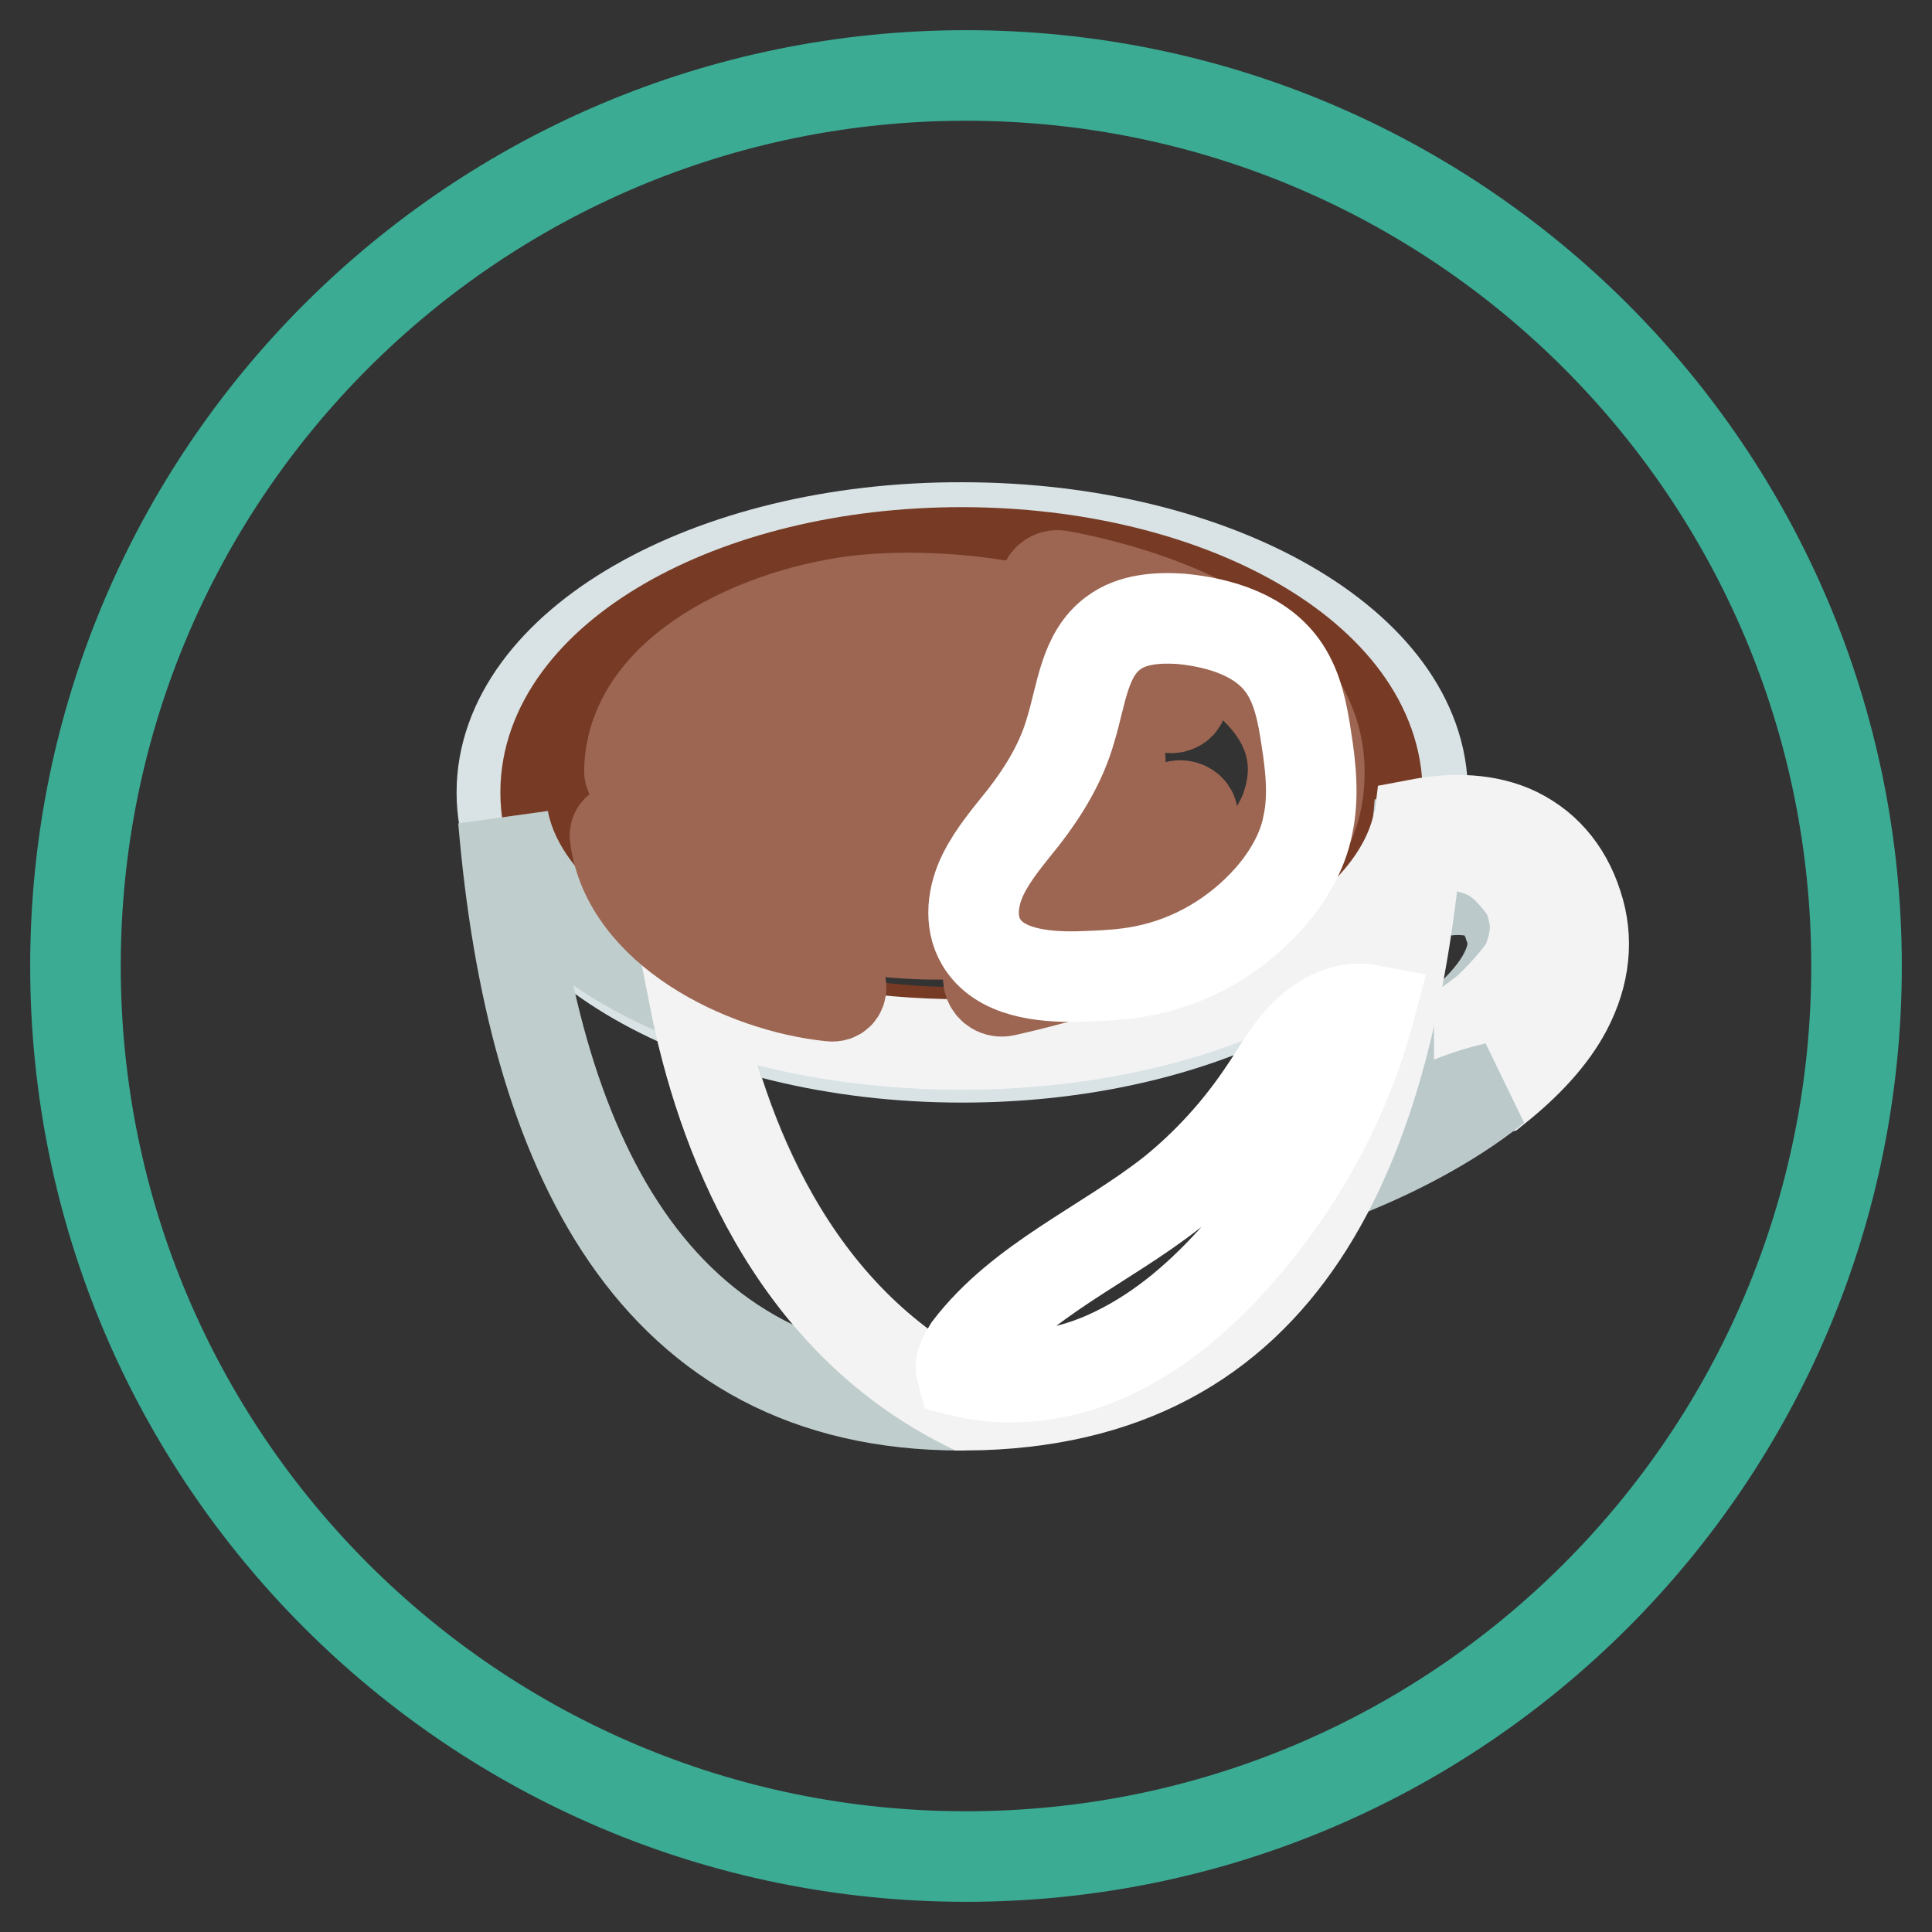
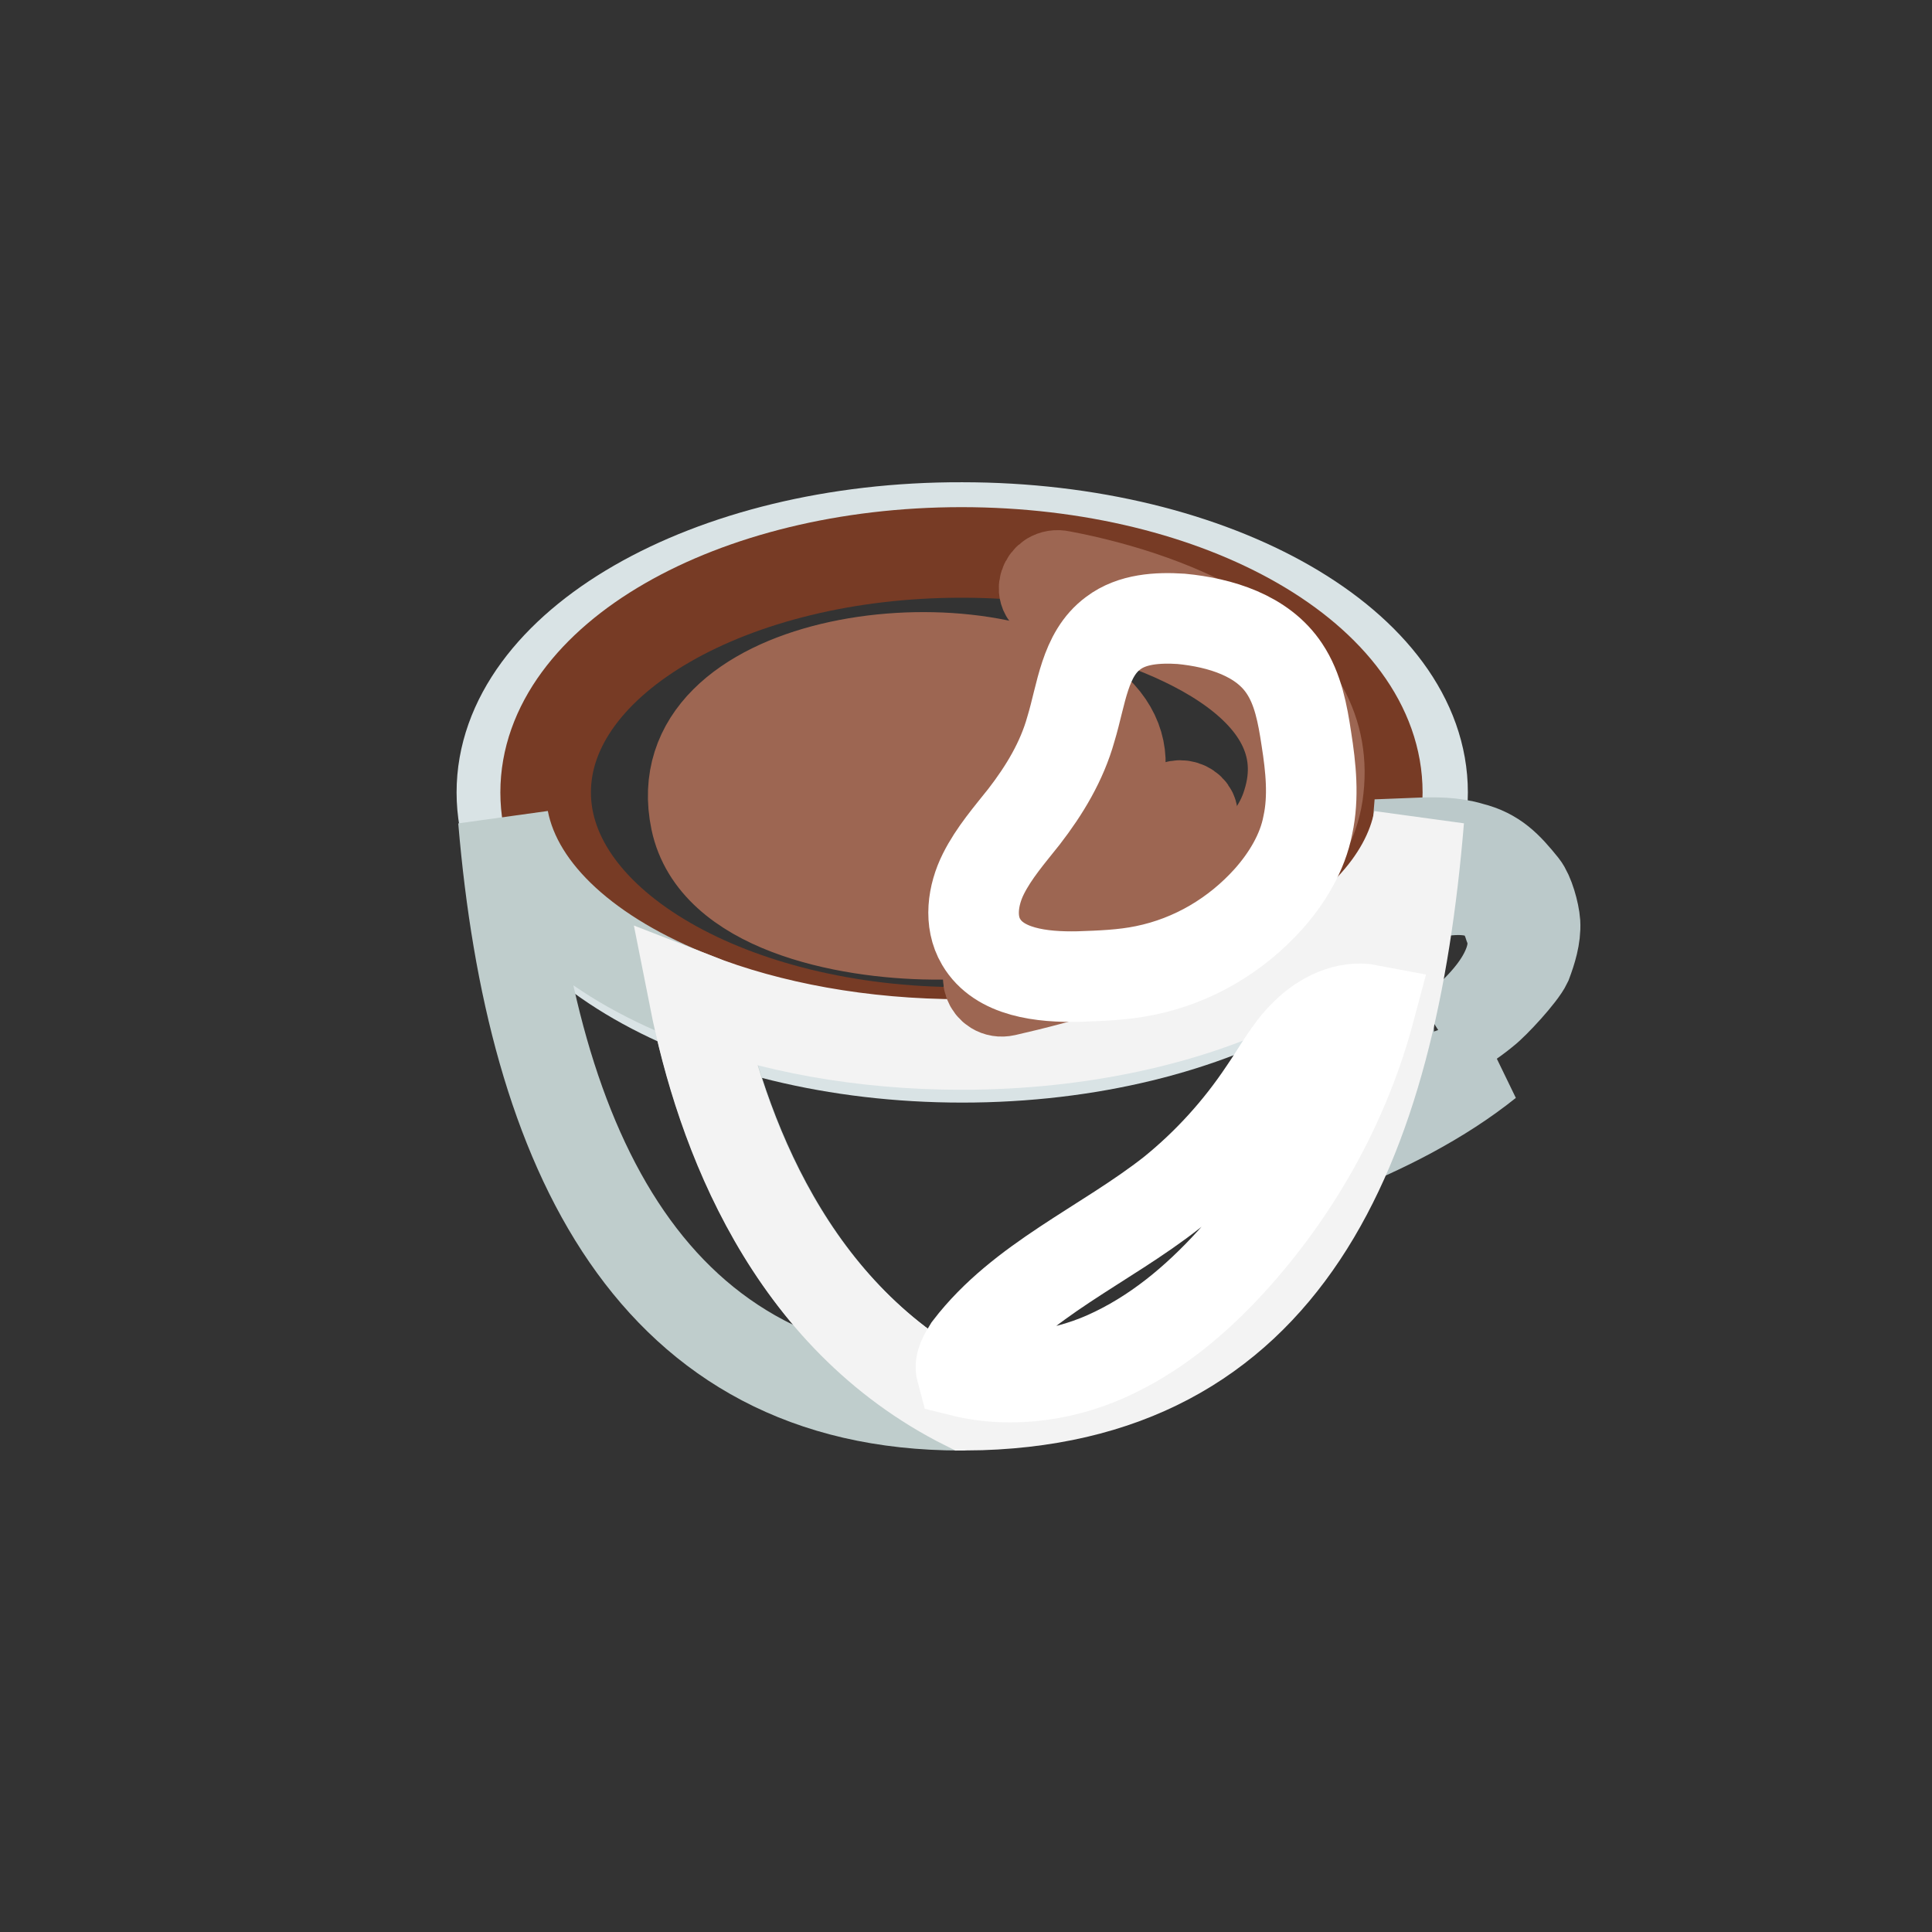
<svg xmlns="http://www.w3.org/2000/svg" version="1.1" x="0px" y="0px" viewBox="0 0 256 256" enable-background="new 0 0 256 256" xml:space="preserve">
  <rect x="0" y="0" width="256" height="256" fill="#333333" stroke="none" />
  <g>
-     <path stroke-width="12" fill-opacity="0" stroke="#3bab94" d="M10,128c0,65.2,52.8,118,118,118c65.2,0,118-52.8,118-118l0,0c0-65.2-52.8-118-118-118 C62.8,10,10,62.8,10,128L10,128z" />
    <path stroke-width="12" fill-opacity="0" stroke="#d9e3e5" d="M66.5,105c0,19.4,27.3,35.1,61,35.1c33.7,0,61-15.7,61-35.1c0-19.4-27.3-35.1-61-35.1 C93.8,69.8,66.5,85.6,66.5,105L66.5,105z" />
    <path stroke-width="12" fill-opacity="0" stroke="#773b25" d="M72.3,105c0,17.5,24.7,31.8,55.1,31.8s55.1-14.2,55.1-31.8s-24.7-31.8-55.1-31.8S72.3,87.4,72.3,105z" />
    <path stroke-width="12" fill-opacity="0" stroke="#bbc9ca" d="M194.9,112.3c3.2,0.8,4.8,2.5,6.9,5.1c0.8,1,1.5,3.5,1.6,4.9c0.1,1.8-0.5,3.7-1.1,5.3 c-0.7,1.5-4.3,5.4-5.6,6.4c-1.7,1.4-3.3,2.4-5,3.3c3.5-2.7,6.2-5.5,7.6-8.2c1.2-2.3,1.5-4.4,0.7-6.4c-0.9-2.9-2.4-3.7-3.4-4.2 c-2.8-1.2-6.9-0.4-9.7,0.6c0.3-2.4,0.6-4.9,0.8-7.4C190.2,111.6,192.6,111.6,194.9,112.3z" />
-     <path stroke-width="12" fill-opacity="0" stroke="#f3f3f3" d="M184.5,149.5c-1.2-0.4-1.5-2-1.1-3.3c0.3-1.2,0.9-2.4,0.8-3.6c0-0.1-0.1-0.3-0.1-0.4 c2.8-1.6,5.4-3.2,7.6-4.8c1.7-0.8,3.3-2,5-3.3c1.3-1,4.9-4.9,5.6-6.4c0.7-1.6,1.2-3.6,1.1-5.3c-0.1-1.4-0.7-3.9-1.6-4.9 c-2-2.6-3.7-4.3-6.9-5.1c-2.3-0.7-4.7-0.7-7.2-0.6c0.1-0.8,0.2-1.8,0.3-2.6c3.7-0.7,8.2-0.9,12.3,0.8c4.2,1.8,7.2,5.2,8.7,9.9 c1.5,4.5,1,9.2-1.4,13.8c-2,3.8-5.3,7.3-9.3,10.5c-4,0.8-7.8,2.3-11.1,4.6C186.3,149.2,185.4,149.7,184.5,149.5L184.5,149.5z" />
-     <path stroke-width="12" fill-opacity="0" stroke="#bbc9ca" d="M181.8,143.4c0.7-0.4,1.5-0.8,2.2-1.2c0,0.1,0.1,0.3,0.1,0.4c0.2,1.2-0.5,2.4-0.8,3.6 c-0.3,1.2-0.1,2.9,1.1,3.3c0.9,0.3,1.9-0.3,2.7-0.8c3.3-2.2,7.2-3.7,11.1-4.6c-6.1,4.9-13.9,8.9-21.5,11.8 C178.8,152.1,180.4,147.9,181.8,143.4L181.8,143.4z" />
+     <path stroke-width="12" fill-opacity="0" stroke="#bbc9ca" d="M181.8,143.4c0.7-0.4,1.5-0.8,2.2-1.2c0,0.1,0.1,0.3,0.1,0.4c0.2,1.2-0.5,2.4-0.8,3.6 c0.9,0.3,1.9-0.3,2.7-0.8c3.3-2.2,7.2-3.7,11.1-4.6c-6.1,4.9-13.9,8.9-21.5,11.8 C178.8,152.1,180.4,147.9,181.8,143.4L181.8,143.4z" />
    <path stroke-width="12" fill-opacity="0" stroke="#bfcdcc" d="M92,132.2c-13.8-5.4-23.4-13.8-25.3-23.6c3.7,43.9,19.7,77.6,60.6,77.6h0.6 C104.7,174.5,95.6,149.9,92,132.2z" />
    <path stroke-width="12" fill-opacity="0" stroke="#f3f3f3" d="M188,108.6c-3.2,16.7-29.1,29.8-60.6,29.8c-13.2,0-25.4-2.3-35.4-6.2c3.5,17.7,12.6,42.3,36,54 C170.4,185.9,184.4,152.2,188,108.6z" />
    <path stroke-width="12" fill-opacity="0" stroke="#ffffff" d="M127.4,181.7c-0.3-1.1,0.4-2.1,1-3.1c6.9-9,18-13.6,26.9-20.6c4.7-3.8,8.8-8.3,12.2-13.4 c1.8-2.6,3.3-5.5,5.5-7.6c2.2-2.2,5.4-3.8,8.5-3.2c-3.2,12-9.3,23.1-17.5,32.4c-4.6,5.2-9.9,9.9-16.3,13 C141.6,182.2,134.2,183.4,127.4,181.7L127.4,181.7z" />
    <path stroke-width="12" fill-opacity="0" stroke="#9d6652" d="M130.1,100c-3.6-0.9-8.5-1.5-11.1,1.5c-2,2.3-1.2,4.8,1.3,6.5c6.4,4.3,20.6,1.1,19.4-7.1 c-2.3-15.7-47.1-4-30.7,10.6c7.2,6.3,23.8,6.4,31.7,1.2c8.2-5.4,11.3-14.3,2.3-20.4c-15.2-10.5-55.3-5.1-50.8,16.4 c2.4,11.5,19.7,15,31.3,15.1c13.8,0.2,27.1-5,34.3-15.1c1-1.5-1.7-2.8-2.7-1.3c-9.5,13.5-29.8,16.4-46.4,11.7 c-9.8-2.9-17.7-10.2-11.9-19.1c4.6-7.1,14.6-9.8,23.6-10c7.5-0.2,23.9,1.7,25,10.1c1.3,10.7-13.5,14.2-23,13.5 c-4.9-0.4-12-2-13.5-6.8c-1.7-5.5,5.2-8.1,10-9.3c4.1-1,10.4-2,14.1,0.4c9.1,5.9-1.3,9.6-5.5,9.5c-1-0.1-2.1-0.3-3.2-0.4 c-8.2-3.2-1.4-6.8,4.7-4.3C131.3,103,132.1,100.5,130.1,100z" />
-     <path stroke-width="12" fill-opacity="0" stroke="#9d6652" d="M156.4,91.9c-8.5-10.6-27.5-13.4-40.7-12.5c-12.8,0.9-32,8.5-32.3,22.7c0,1.7,2.7,1.7,2.8,0 c0.4-13.8,21.6-20.3,33.5-20.2c11.1,0.2,27.1,2.3,34.3,11.3C155,94.6,157.5,93.3,156.4,91.9z M81.5,110.9 c1.6,12.3,16.9,19.9,28.6,21.1c1.8,0.2,1.8-2.4,0-2.6c-9.9-1-24.5-7.9-25.8-18.5C84.1,109.3,81.3,109.2,81.5,110.9z" />
    <path stroke-width="12" fill-opacity="0" stroke="#9d6652" d="M133.2,131.3c14.5-3.3,39.9-11,41.5-26.8c1.9-16.9-18.7-25.3-34.1-28.2c-2.2-0.5-3.3,2.6-0.9,3.1 c13.8,2.7,36,11.1,30.9,27.1c-3.8,12.5-26,18.9-38.5,21.7C130,128.7,131,131.8,133.2,131.3z" />
    <path stroke-width="12" fill-opacity="0" stroke="#ffffff" d="M173.1,97.9c0.6,3.8,1,7.7,0.2,11.4c-0.7,3.7-2.8,7.1-5.2,9.8c-4.3,4.8-10,8.2-16.4,9.5 c-2.9,0.6-5.9,0.7-8.8,0.8c-4.8,0.1-10.5-0.5-12.9-4.6c-1.6-2.7-1.1-6.2,0.3-9c1.4-2.8,3.5-5.2,5.4-7.6c2.7-3.5,5-7.3,6.2-11.6 c1.4-4.6,1.8-9.9,5.6-12.7c2.5-1.9,5.9-2.1,9-1.9c5.2,0.5,10.8,2.2,13.7,6.6C172,91.3,172.6,94.6,173.1,97.9L173.1,97.9z" />
  </g>
</svg>